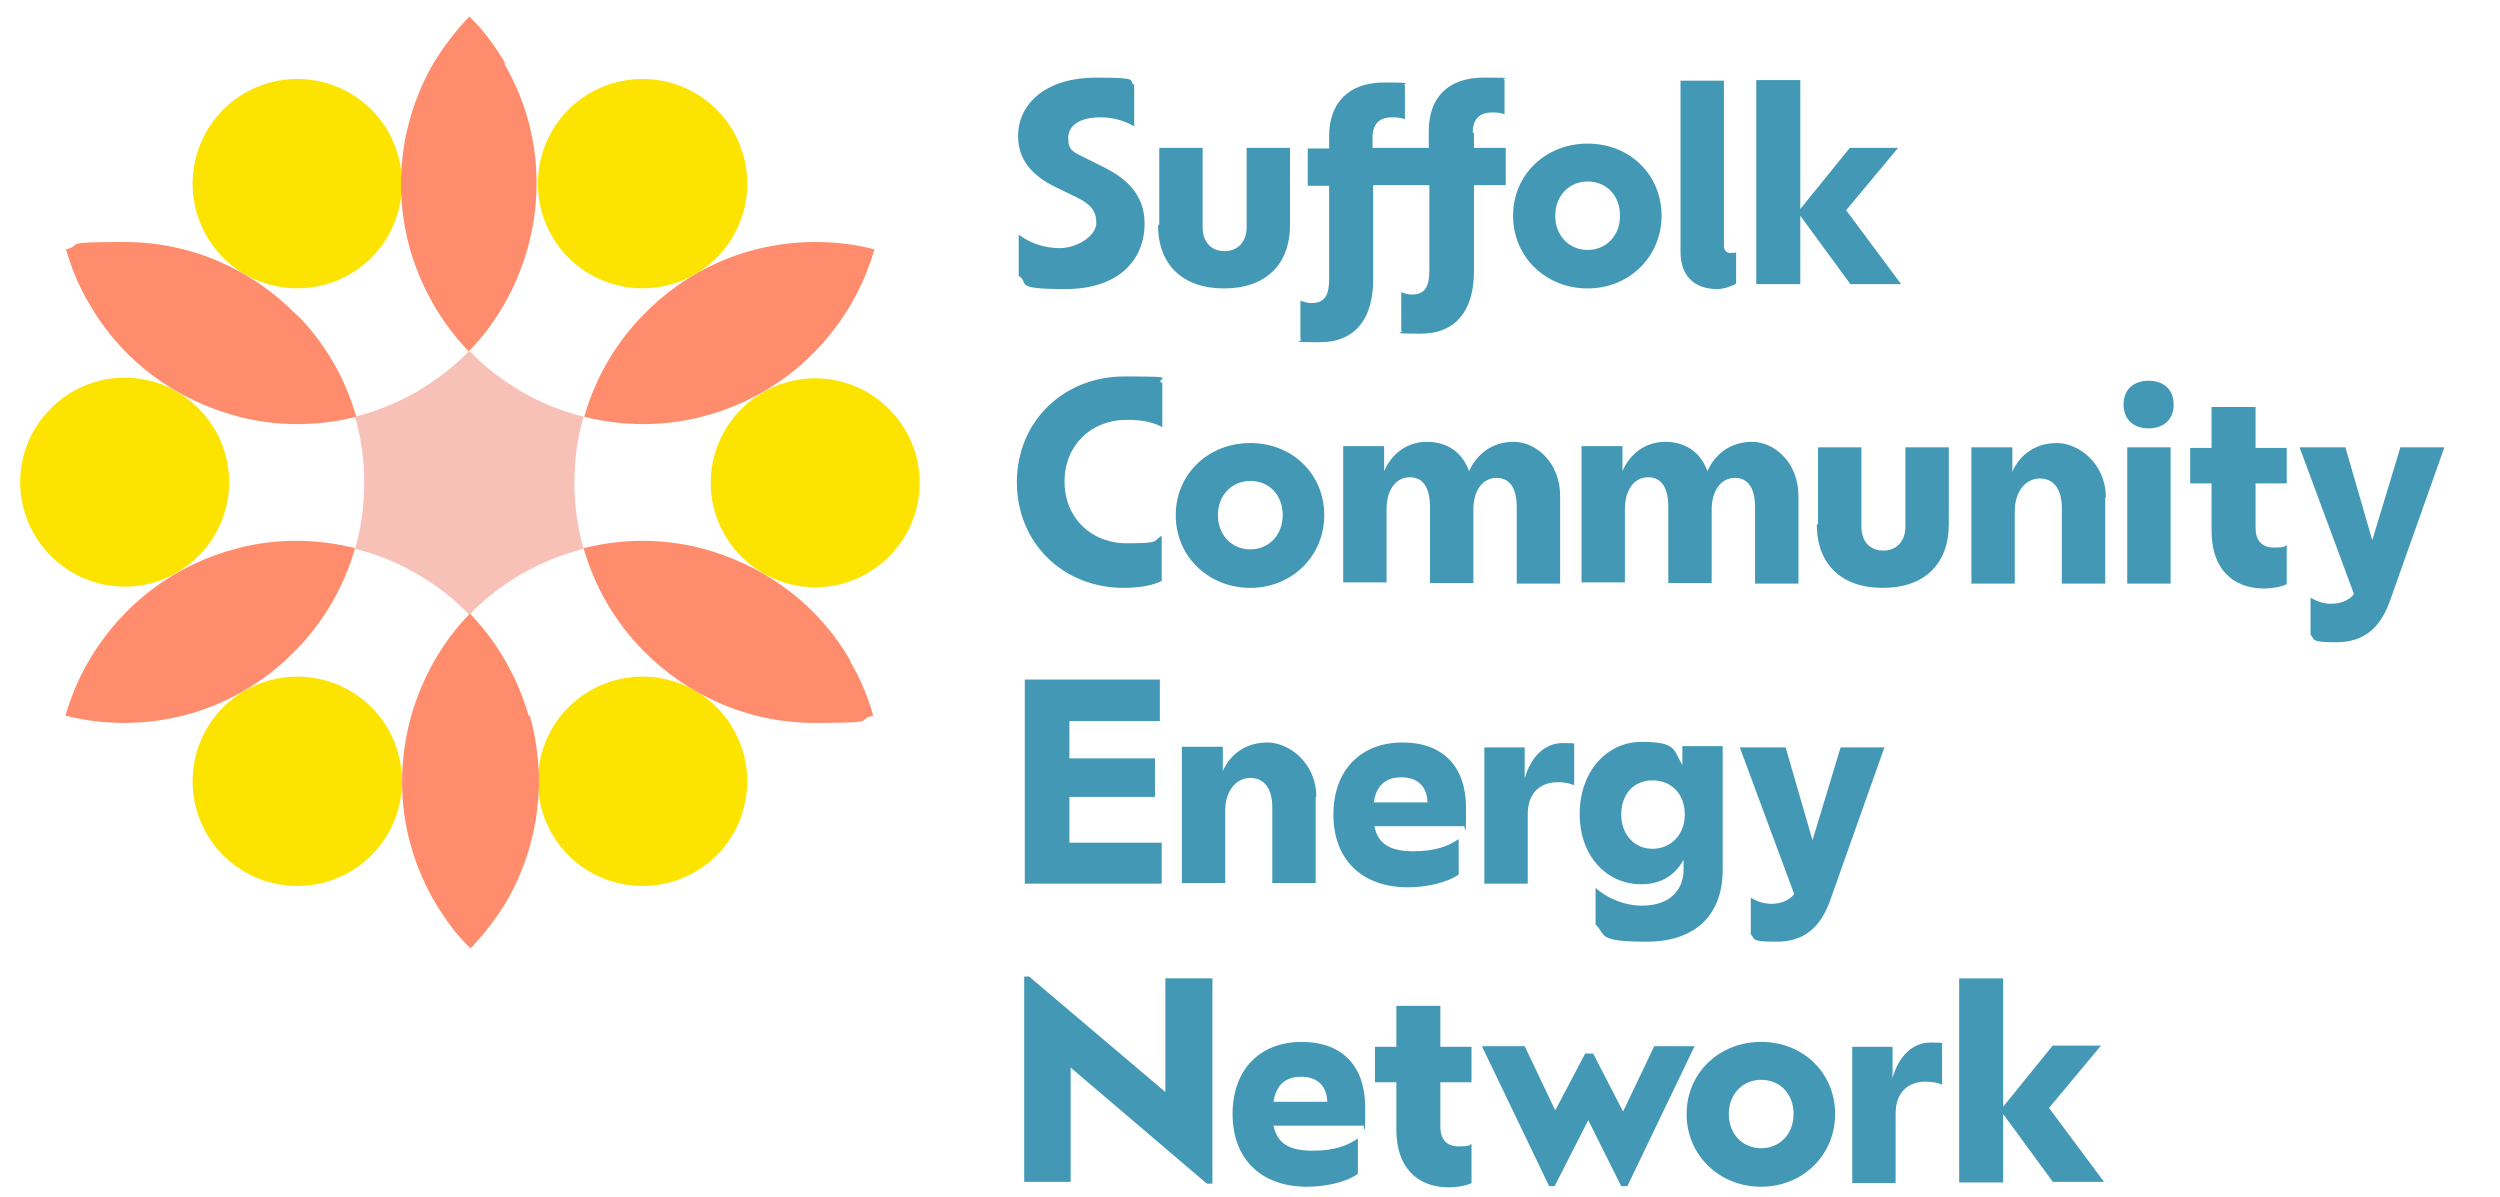
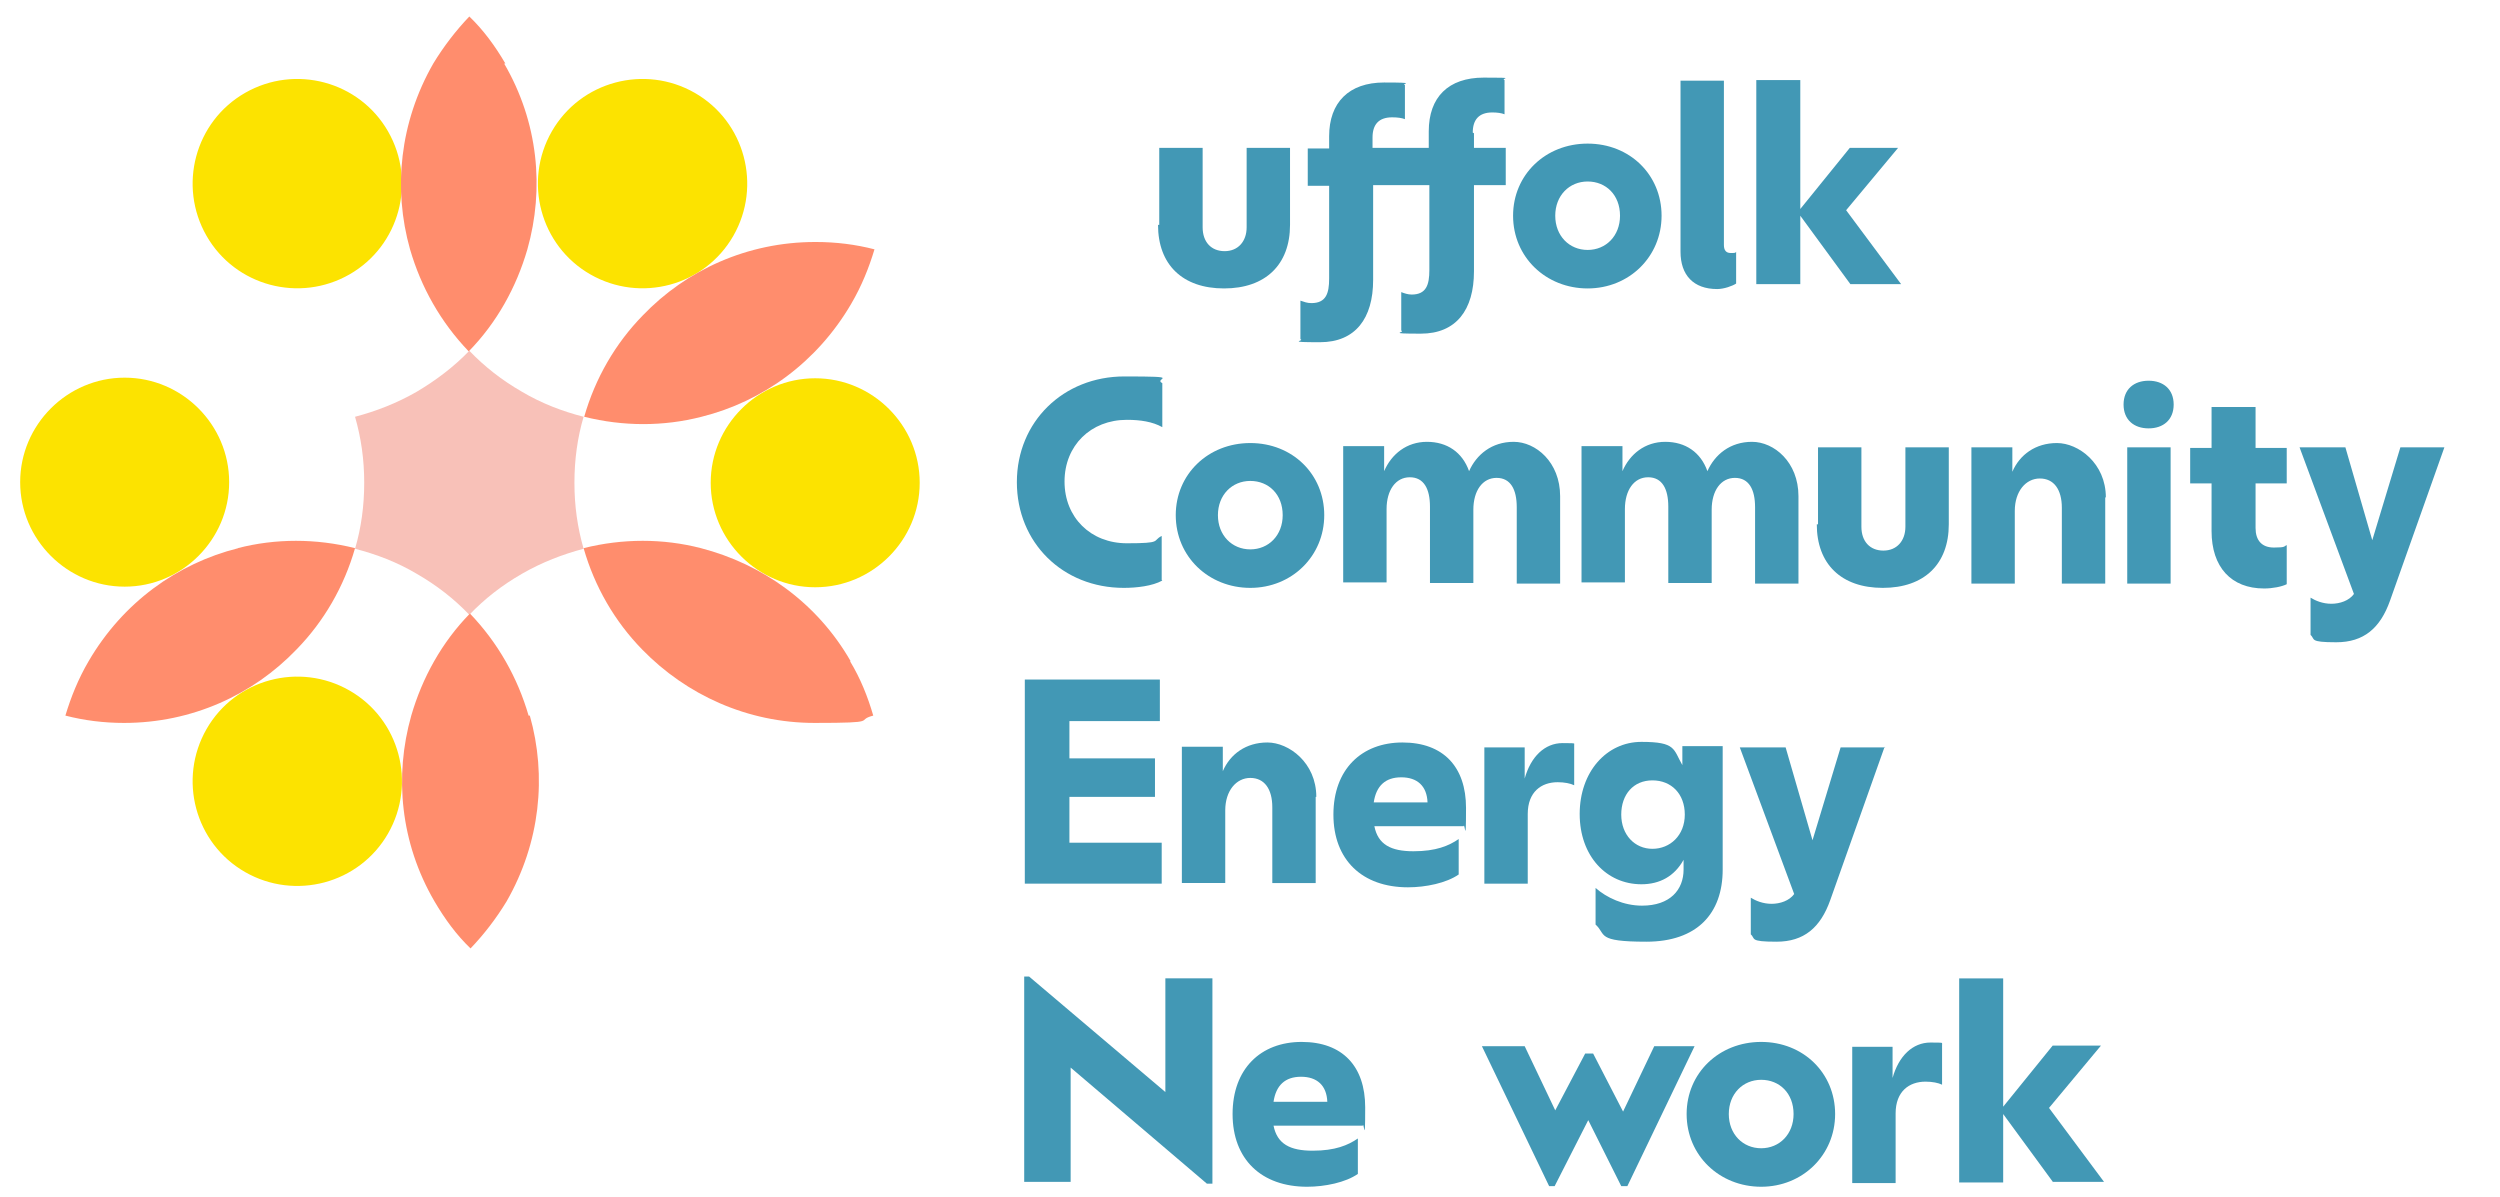
<svg xmlns="http://www.w3.org/2000/svg" id="Layer_1" data-name="Layer 1" viewBox="0 0 409.1 195.8">
  <defs>
    <style>      .cls-1 {        fill: #ff8d6d;      }      .cls-1, .cls-2, .cls-3, .cls-4, .cls-5 {        stroke-width: 0px;      }      .cls-2 {        fill: #f8c1b8;      }      .cls-3 {        fill: none;      }      .cls-4 {        fill: #4298b5;      }      .cls-5 {        fill: #fce300;      }    </style>
  </defs>
  <g id="Clearspace">
    <rect class="cls-3" x="-31" y="-31.6" width="465.3" height="262.8" />
  </g>
  <g id="Layer_1-2" data-name="Layer 1">
    <path class="cls-2" d="M85.4,64.1c3.2,1.9,6.6,3.2,10.1,4.1-1,3.4-1.5,7-1.5,10.8s.5,7.3,1.5,10.8c-3.4.9-6.8,2.2-10.1,4.1s-6.1,4.1-8.6,6.7c-2.5-2.6-5.3-4.8-8.6-6.7-3.2-1.9-6.6-3.2-10.1-4.1,1-3.4,1.5-7,1.5-10.8s-.5-7.3-1.5-10.8c3.4-.9,6.8-2.2,10.1-4.1,3.2-1.9,6.1-4.1,8.6-6.7,2.5,2.6,5.3,4.8,8.6,6.7h0Z" />
-     <path class="cls-5" d="M96.6,113c-8.2,4.7-11,15.2-6.3,23.4,4.7,8.2,15.2,11,23.4,6.3,8.2-4.7,11-15.2,6.3-23.4s-15.2-11-23.4-6.3Z" />
    <path class="cls-5" d="M63.5,136.4c4.7-8.2,1.9-18.7-6.3-23.4-8.2-4.7-18.7-1.9-23.4,6.3-4.7,8.2-1.9,18.7,6.3,23.4,8.2,4.7,18.7,1.9,23.4-6.3Z" />
    <path class="cls-5" d="M57.2,44.9c8.2-4.7,11-15.2,6.3-23.4s-15.2-11-23.4-6.3c-8.2,4.7-11,15.2-6.3,23.4s15.2,11,23.4,6.3h0Z" />
    <path class="cls-5" d="M90.3,21.5c-4.7,8.2-1.9,18.7,6.3,23.4,8.2,4.7,18.7,1.9,23.4-6.3,4.7-8.2,1.9-18.7-6.3-23.4-8.2-4.7-18.7-1.9-23.4,6.3Z" />
    <path class="cls-5" d="M133.4,96.1c9.4,0,17.1-7.7,17.1-17.1s-7.7-17.1-17.1-17.1-17.1,7.7-17.1,17.1,7.7,17.1,17.1,17.1Z" />
    <path class="cls-5" d="M20.4,61.8c-9.4,0-17.1,7.7-17.1,17.1s7.7,17.1,17.1,17.1,17.1-7.7,17.1-17.1-7.7-17.1-17.1-17.1Z" />
-     <path class="cls-1" d="M48.6,51.6c-7.2-7.4-17.2-12-28.2-12s-6.5.4-9.6,1.2c.9,3.1,2.1,6.1,3.8,8.9,5.5,9.6,14.5,15.9,24.5,18.5,6.2,1.6,12.8,1.6,19.2,0-1.8-6.3-5.1-12-9.6-16.6h0Z" />
    <path class="cls-1" d="M139.2,108.2c-5.5-9.6-14.5-15.9-24.5-18.5-6.2-1.6-12.8-1.6-19.2,0,1.8,6.3,5.1,12,9.6,16.6,7.2,7.4,17.2,12,28.2,12s6.5-.4,9.6-1.2c-.9-3.1-2.1-6.1-3.8-8.9h0Z" />
    <path class="cls-1" d="M39,89.7c-10,2.5-18.9,8.9-24.5,18.5-1.7,2.9-2.9,5.9-3.8,8.9,3.1.8,6.3,1.2,9.6,1.2,11.1,0,21.1-4.6,28.2-12,4.5-4.6,7.8-10.3,9.6-16.6-6.4-1.6-13-1.6-19.2,0h0Z" />
    <path class="cls-1" d="M86.5,117.1c-1.8-6.2-5-11.9-9.6-16.7-4.6,4.7-7.8,10.5-9.6,16.7-2.8,9.9-1.8,20.8,3.8,30.4,1.7,2.9,3.6,5.5,5.9,7.7,2.2-2.3,4.2-4.9,5.9-7.7,5.5-9.6,6.6-20.5,3.8-30.4Z" />
    <path class="cls-1" d="M133.4,39.6c-11.1,0-21.1,4.6-28.2,12-4.5,4.6-7.8,10.3-9.6,16.6,6.4,1.6,13,1.6,19.2,0,10-2.5,18.9-8.9,24.5-18.5,1.7-2.9,2.9-5.9,3.8-8.9-3.1-.8-6.3-1.2-9.6-1.2h0Z" />
    <path class="cls-1" d="M82.7,10.4c-1.7-2.9-3.6-5.5-5.9-7.7-2.2,2.3-4.2,4.9-5.9,7.7-5.5,9.6-6.6,20.5-3.8,30.4,1.8,6.2,5,11.9,9.6,16.7,4.6-4.7,7.8-10.5,9.6-16.7,2.8-9.9,1.8-20.8-3.8-30.4Z" />
    <g>
-       <path class="cls-4" d="M166.7,45.2v-6.8c1.5,1.1,3.7,2.2,6.7,2.2s6-2.1,6-4.1-.9-3.1-3.4-4.3l-3.3-1.6c-3.7-1.8-6.1-4.4-6.1-8.3,0-5.6,4.9-9.6,12.7-9.6s5.1.5,6.3,1.2v6.8c-1.2-.8-3.3-1.5-5.5-1.5-3.4,0-5.3,1.3-5.3,3.4s.9,2.3,2.9,3.3l3.2,1.6c4.3,2.2,6.4,5.1,6.4,9.1,0,5.8-4.1,10.7-12.9,10.7s-5.9-.9-7.6-2.1h0Z" />
      <path class="cls-4" d="M189.7,36.8v-12.6h7.1v13c0,2.4,1.4,3.9,3.6,3.9s3.6-1.6,3.6-3.9v-13h7.1v12.6c0,6.5-4,10.4-10.8,10.4s-10.8-3.9-10.8-10.4Z" />
      <path class="cls-4" d="M241.2,21.8v2.4h5.2v6.1h-5.2v14.1c0,6.3-2.9,10.2-8.7,10.2s-2.4-.2-3.2-.5v-6.3c.5.2,1.1.4,1.7.4,2.4,0,2.9-1.6,2.9-4v-13.9h-9.2v15.5c0,6.3-2.9,10.2-8.7,10.2s-2.4-.2-3.2-.5v-6.3c.6.2,1.1.4,1.8.4,2.4,0,2.9-1.6,2.9-4v-15.2h-3.5v-6.1h3.5v-2c0-5.5,3.2-8.8,9-8.8s2.6.2,3.4.4v5.6c-.5-.2-1.2-.3-2.1-.3-2.2,0-3.2,1.2-3.2,3.3v1.7h9.2v-2.7c0-5.6,3.2-8.8,9-8.8s2.6.1,3.4.4v5.6c-.5-.2-1.2-.3-2-.3-2.2,0-3.2,1.2-3.2,3.3h0Z" />
      <path class="cls-4" d="M247.6,35.3c0-6.7,5.3-11.8,12.2-11.8s12.1,5.1,12.1,11.8-5.3,11.9-12.1,11.9-12.2-5.1-12.2-11.9ZM265.1,35.3c0-3.4-2.3-5.6-5.3-5.6s-5.3,2.3-5.3,5.6,2.3,5.6,5.3,5.6,5.3-2.3,5.3-5.6Z" />
      <path class="cls-4" d="M275,41.1V13.2h7.1v26.9c0,.9.4,1.3,1.1,1.3s.8,0,.9-.2v5.2c-.6.4-2,.9-3.1.9-3.9,0-6-2.3-6-6.1h0Z" />
      <path class="cls-4" d="M302.8,46.5l-8.2-11.2v11.2h-7.2V13.1h7.2v21.1l8.1-10h7.9l-8.5,10.2,9,12.1h-8.4Z" />
      <path class="cls-4" d="M190.2,95c-1.6.9-4.2,1.2-6.3,1.2-10,0-17.5-7.4-17.5-17.3s7.6-17.3,17.6-17.3,4.6.3,6.2,1.1v7.2c-1.6-.9-3.6-1.2-5.8-1.2-5.9,0-10.2,4.2-10.2,10.1s4.3,10.1,10.2,10.1,4.1-.4,5.7-1.2v7.2s0,0,0,0Z" />
      <path class="cls-4" d="M192.4,84.3c0-6.7,5.3-11.8,12.2-11.8s12.1,5.1,12.1,11.8-5.3,11.9-12.1,11.9-12.2-5.1-12.2-11.9ZM209.9,84.3c0-3.4-2.3-5.6-5.3-5.6s-5.3,2.3-5.3,5.6,2.3,5.6,5.3,5.6,5.3-2.3,5.3-5.6Z" />
      <path class="cls-4" d="M255.3,81.4v14.1h-7.1v-12.5c0-2.9-1-4.8-3.3-4.8s-3.8,2.1-3.8,5.2v12h-7.1v-12.5c0-2.9-1-4.8-3.3-4.8s-3.8,2.1-3.8,5.2v12h-7.1v-22.3h6.7v4.1c1.2-2.8,3.7-4.8,7-4.8s5.8,1.7,6.9,4.8c1.2-2.7,3.7-4.8,7.3-4.8s7.6,3.3,7.6,8.9h0Z" />
      <path class="cls-4" d="M294.3,81.4v14.1h-7.1v-12.5c0-2.9-1-4.8-3.3-4.8s-3.8,2.1-3.8,5.2v12h-7.1v-12.5c0-2.9-1-4.8-3.3-4.8s-3.8,2.1-3.8,5.2v12h-7.1v-22.3h6.7v4.1c1.2-2.8,3.7-4.8,7-4.8s5.8,1.7,6.9,4.8c1.2-2.7,3.7-4.8,7.3-4.8s7.6,3.3,7.6,8.9h0Z" />
      <path class="cls-4" d="M297.5,85.8v-12.6h7.1v13c0,2.4,1.4,3.9,3.6,3.9s3.6-1.6,3.6-3.9v-13h7.1v12.6c0,6.5-4,10.4-10.8,10.4s-10.8-3.9-10.8-10.4Z" />
      <path class="cls-4" d="M344.5,81.4v14.1h-7.1v-12.4c0-3-1.3-4.8-3.6-4.8s-4.1,2.1-4.1,5.3v11.9h-7.1v-22.3h6.7v4c1.2-2.8,3.8-4.7,7.3-4.7s8,3.3,8,8.9h0Z" />
      <path class="cls-4" d="M347.5,66.2c0-2.5,1.7-3.9,4.1-3.9s4.1,1.4,4.1,3.9-1.7,3.9-4.1,3.9-4.1-1.4-4.1-3.9ZM348.1,73.2h7.1v22.3h-7.1v-22.3Z" />
      <path class="cls-4" d="M369.1,79.1v7.3c0,2,1,3.2,3,3.2s1.6-.2,2.1-.4v6.4c-.8.4-2.3.7-3.7.7-5.4,0-8.6-3.5-8.6-9.4v-7.8h-3.5v-5.8h3.5v-6.7h7.2v6.7h5.1v5.8h-5.1Z" />
      <path class="cls-4" d="M400,73.2l-8.9,25.1c-1.6,4.5-4.3,6.8-8.8,6.8s-3.4-.5-4.2-1.2v-6.1c.8.5,2,1,3.4,1s2.9-.5,3.7-1.6l-8.9-24h7.5l4.4,15.2,4.6-15.2h7.3Z" />
      <path class="cls-4" d="M190.1,137.8v6.8h-22.4v-33.4h22.1v6.8h-14.8v6.1h14v6.3h-14v7.5h15.1Z" />
      <path class="cls-4" d="M215.3,130.4v14.1h-7.1v-12.4c0-3-1.3-4.8-3.6-4.8s-4.1,2.1-4.1,5.3v11.9h-7.1v-22.3h6.7v4c1.2-2.8,3.8-4.7,7.3-4.7s8,3.3,8,8.9h0Z" />
      <path class="cls-4" d="M239.4,135.2h-14.5c.6,3,2.7,4.1,6.4,4.1s5.8-.9,7.4-2v5.8c-2,1.4-5.4,2.1-8.3,2.1-7.5,0-12.2-4.5-12.2-11.9s4.6-11.8,11.3-11.8,10.4,4,10.4,10.7-.2,2.2-.4,3h0ZM224.7,131.3h8.9c-.1-2.7-1.7-4.1-4.3-4.1s-4.1,1.4-4.5,4.1h0Z" />
      <path class="cls-4" d="M257.6,121.8v6.7c-.6-.3-1.6-.5-2.7-.5-2.7,0-4.9,1.6-4.9,5.2v11.4h-7.1v-22.3h6.6v5.1c1-3.6,3.3-5.8,6.2-5.8s1.5.1,2,.3h0Z" />
      <path class="cls-4" d="M281.9,122.2v20.1c0,7.2-4.2,11.8-12.5,11.8s-6.5-1.2-8.3-2.8v-6c1.8,1.6,4.6,2.9,7.6,2.9,4.6,0,6.8-2.6,6.8-5.9v-1.6c-1.5,2.7-3.9,4-6.9,4-5.7,0-10.1-4.6-10.1-11.5s4.4-11.8,10.1-11.8,5.2,1.2,6.7,3.8v-3.1h6.6ZM275.7,133.3c0-3.4-2.2-5.6-5.3-5.6s-5.1,2.3-5.1,5.6,2.2,5.6,5.1,5.6,5.3-2.2,5.3-5.6Z" />
      <path class="cls-4" d="M308.4,122.2l-8.9,25.1c-1.6,4.5-4.3,6.8-8.8,6.8s-3.4-.5-4.2-1.2v-6c.8.5,2,1,3.4,1s2.9-.5,3.7-1.6l-8.9-24h7.5l4.4,15.2,4.6-15.2h7.3Z" />
      <path class="cls-4" d="M198.4,160.1v33.6h-.9l-22.3-19v18.7h-7.6v-33.6h.8l22.3,18.9v-18.6h7.7Z" />
      <path class="cls-4" d="M222.9,184.2h-14.5c.6,3,2.7,4.1,6.4,4.1s5.8-.9,7.4-2v5.8c-2,1.4-5.4,2.1-8.3,2.1-7.5,0-12.2-4.5-12.2-11.9s4.6-11.8,11.3-11.8,10.4,4,10.4,10.7-.2,2.2-.4,3h0ZM208.3,180.3h8.9c-.1-2.7-1.7-4.1-4.3-4.1s-4.1,1.4-4.5,4.1h0Z" />
-       <path class="cls-4" d="M235.7,177.1v7.3c0,2,1,3.2,3,3.2s1.6-.2,2.1-.4v6.4c-.8.4-2.3.7-3.7.7-5.4,0-8.6-3.5-8.6-9.4v-7.8h-3.5v-5.8h3.5v-6.7h7.2v6.7h5.1v5.8h-5.1Z" />
      <path class="cls-4" d="M277.3,171.2l-11,22.9h-1l-5.4-10.8-5.5,10.8h-.9l-11-22.9h7l5,10.5,4.9-9.3h1.3l4.9,9.5,5.1-10.7h6.8,0Z" />
      <path class="cls-4" d="M276,182.3c0-6.7,5.3-11.8,12.2-11.8s12.1,5.1,12.1,11.8-5.3,11.9-12.1,11.9-12.2-5.1-12.2-11.9ZM293.5,182.3c0-3.4-2.3-5.6-5.3-5.6s-5.3,2.3-5.3,5.6,2.3,5.6,5.3,5.6,5.3-2.3,5.3-5.6Z" />
      <path class="cls-4" d="M317.8,170.8v6.7c-.6-.3-1.6-.5-2.7-.5-2.7,0-4.9,1.6-4.9,5.2v11.4h-7.1v-22.3h6.6v5.1c1-3.6,3.3-5.8,6.2-5.8s1.5.1,2,.3h0Z" />
      <path class="cls-4" d="M336,193.5l-8.2-11.2v11.2h-7.2v-33.4h7.2v21l8.1-10h7.9l-8.5,10.2,9,12.1h-8.4Z" />
    </g>
  </g>
</svg>